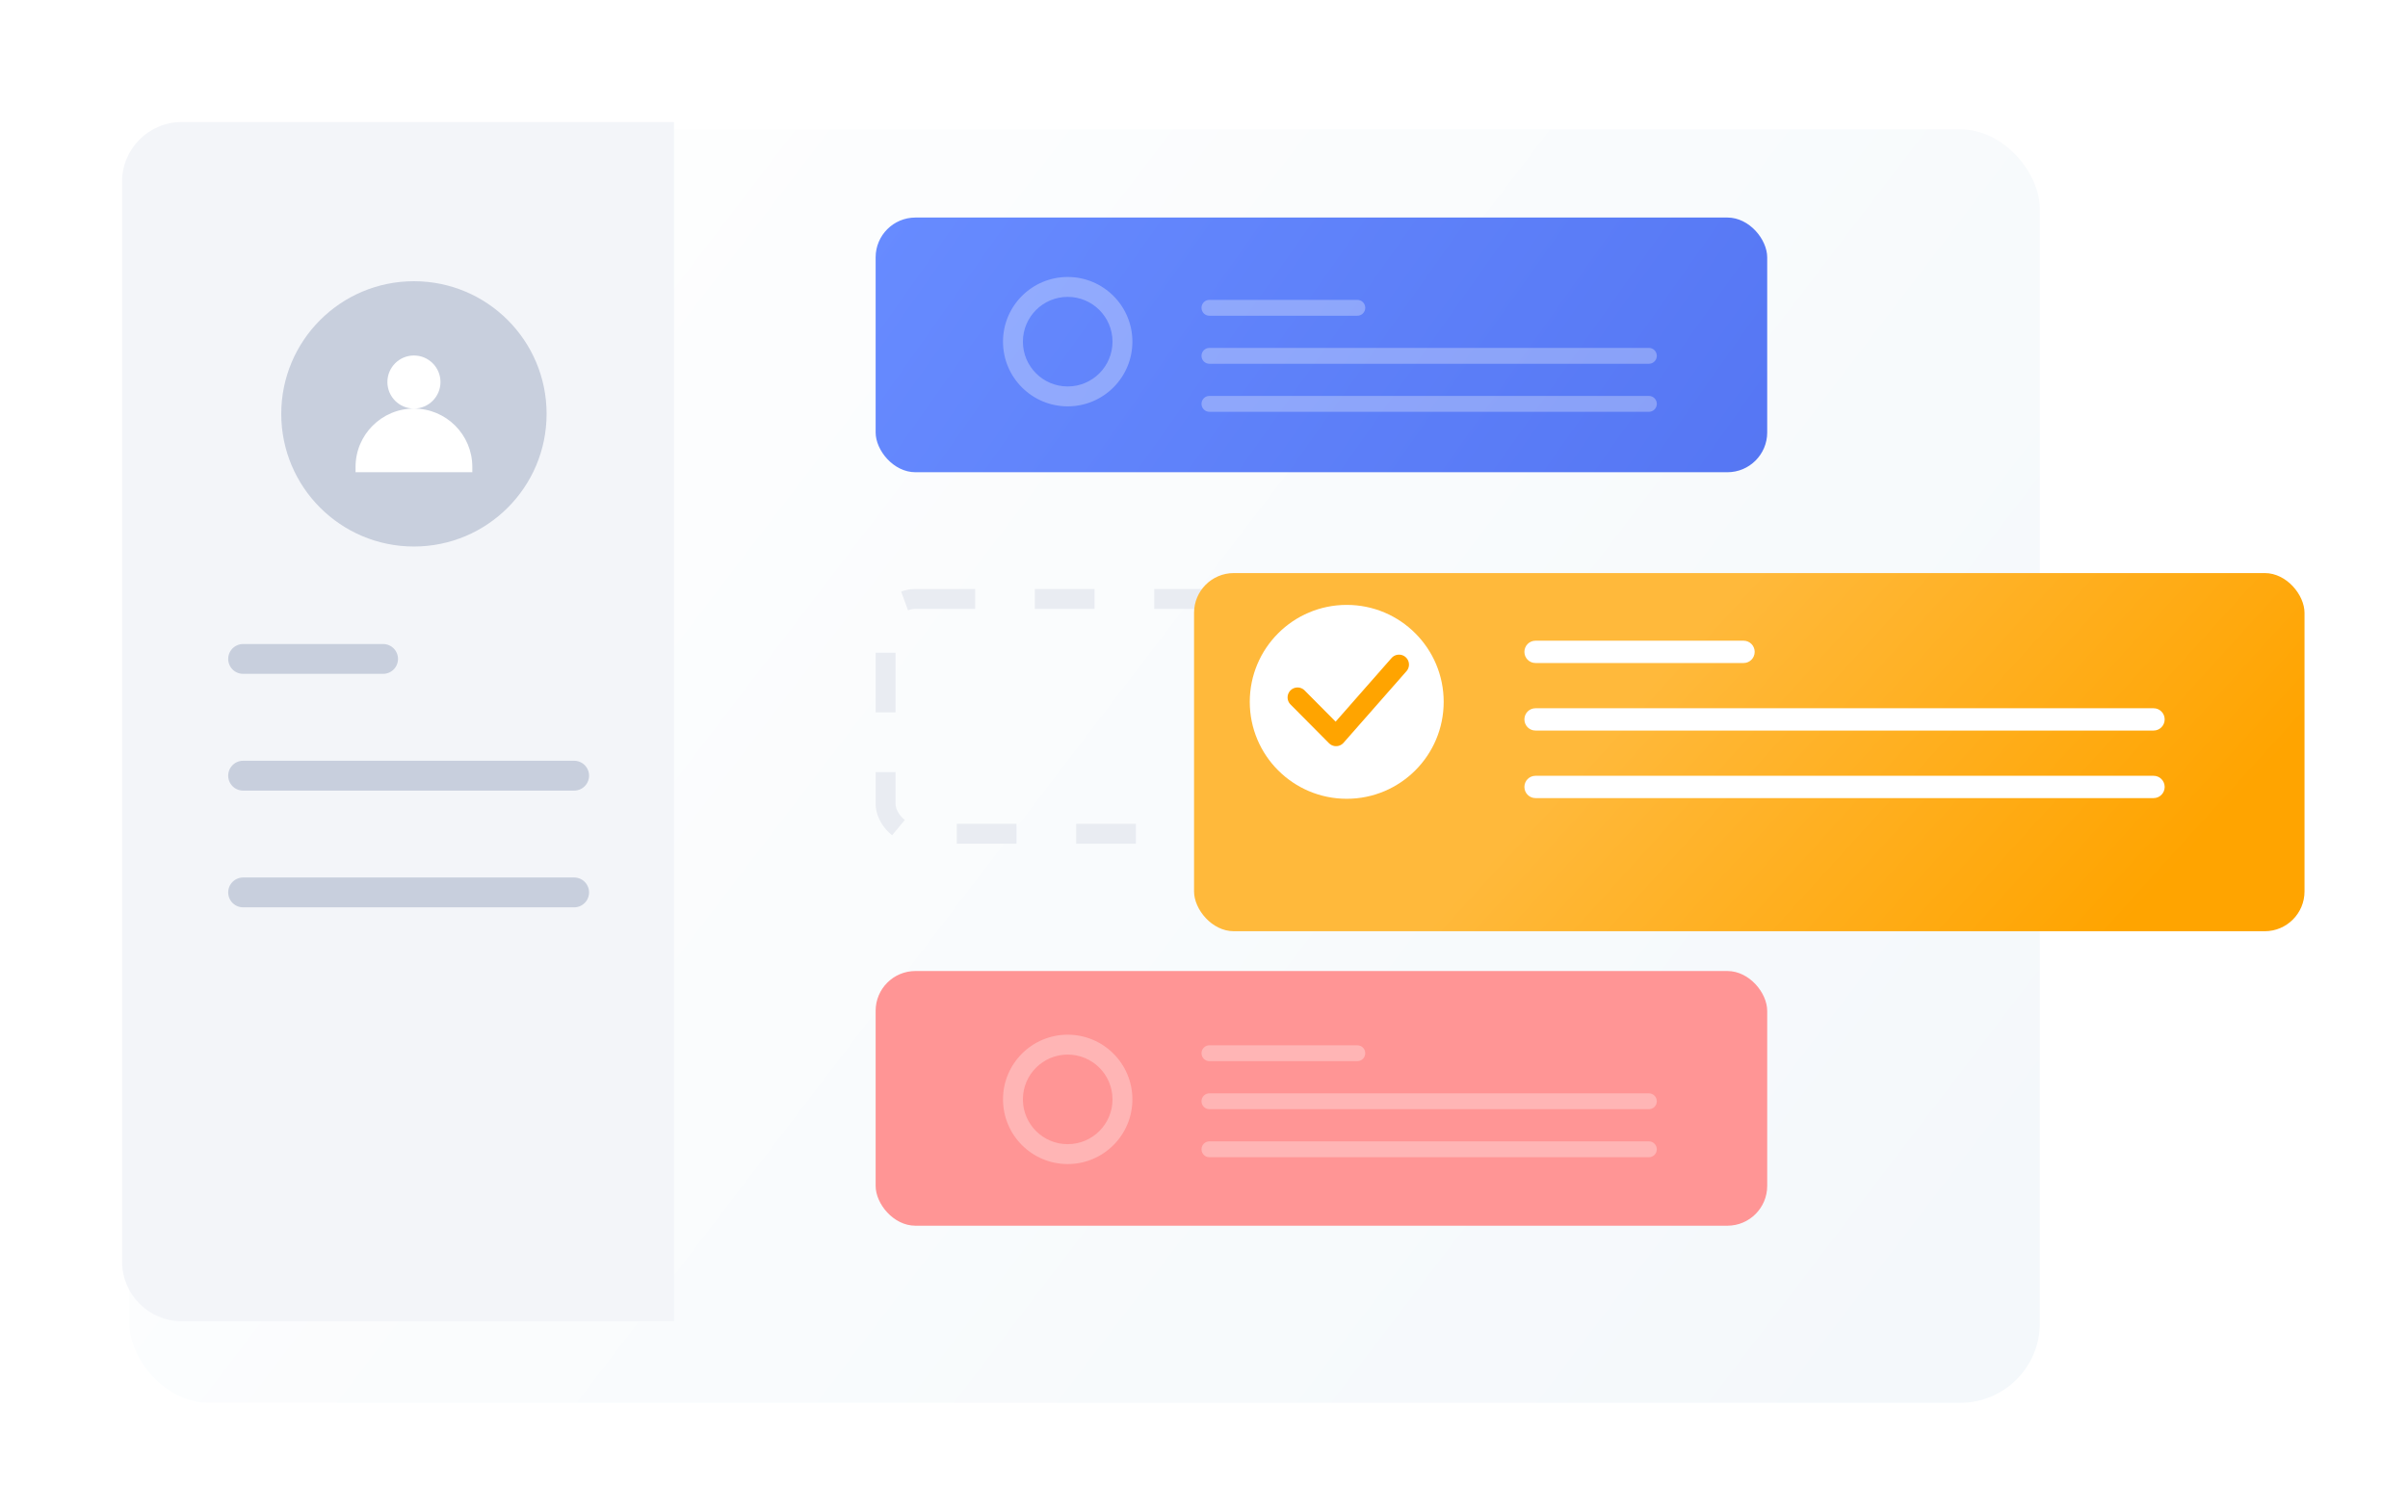
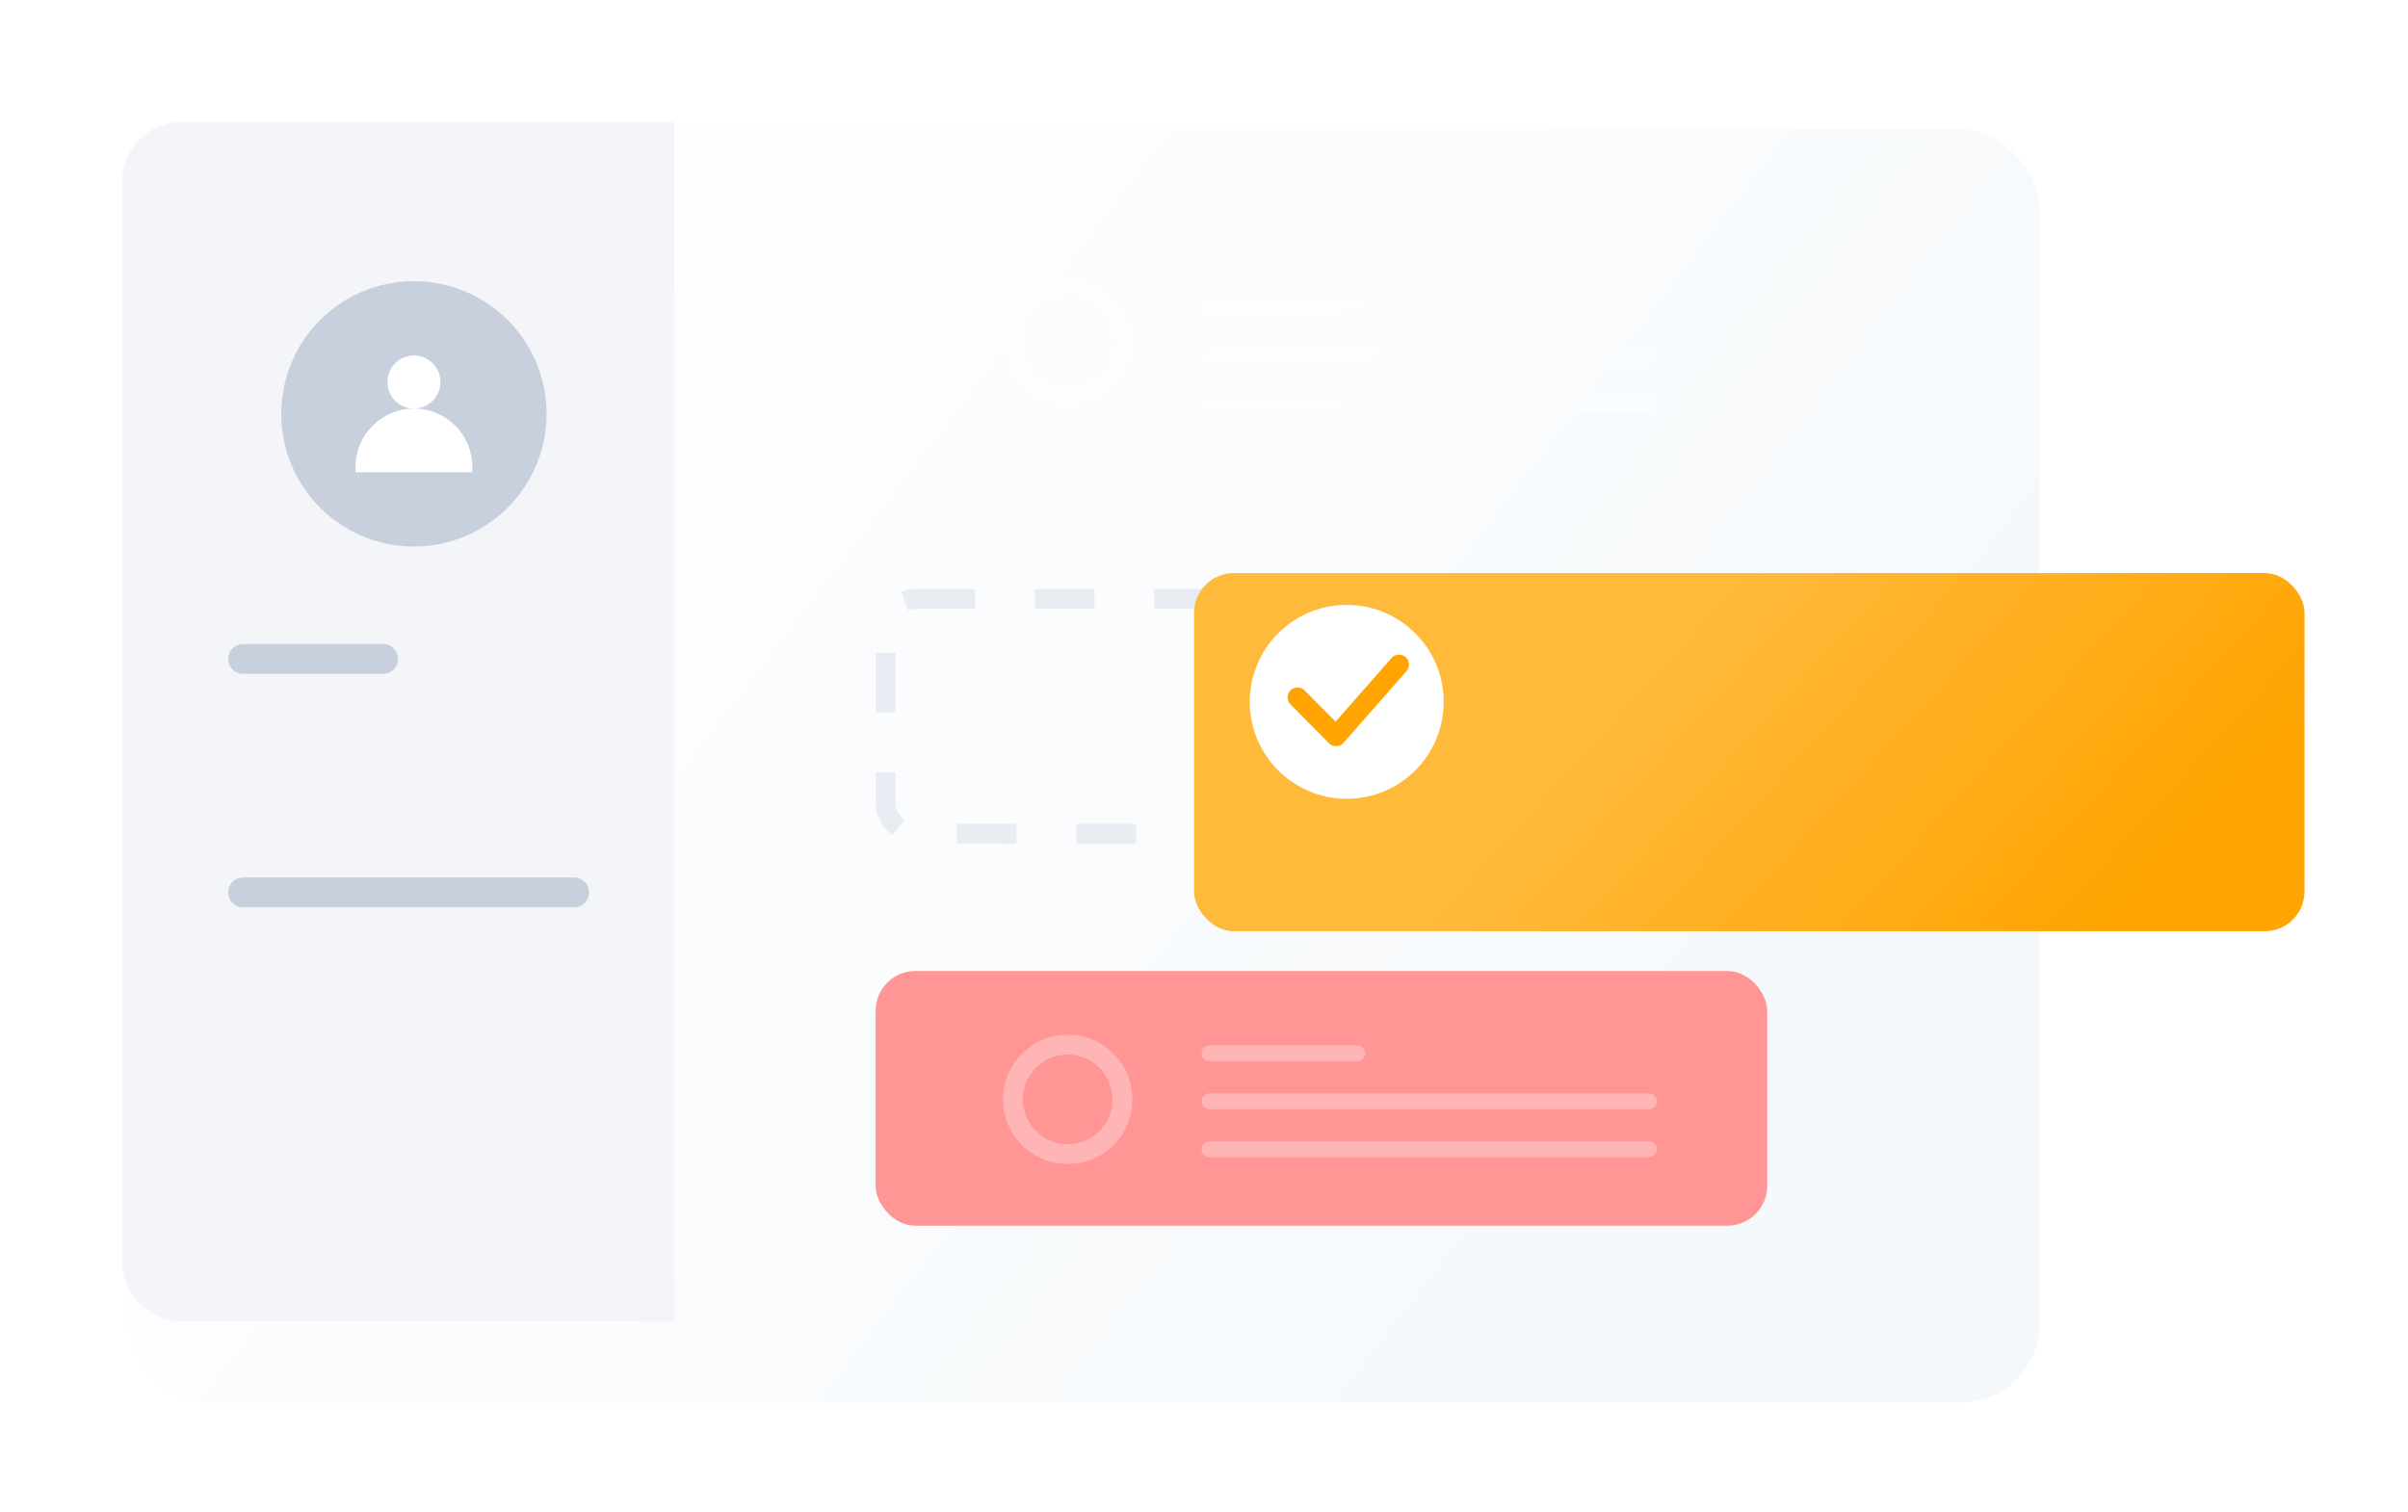
<svg xmlns="http://www.w3.org/2000/svg" width="242" height="152" viewBox="0 0 242 152" fill="none">
  <g filter="url(#filter0_dd)">
-     <rect x="8" y="8" width="192" height="128" rx="8" fill="white" />
    <rect x="8" y="8" width="192" height="128" rx="8" fill="url(#paint0_linear)" />
  </g>
  <path d="M12.267 18.267C12.267 14.953 14.953 12.267 18.267 12.267H67.734V132.8H18.267C14.953 132.8 12.267 130.114 12.267 126.8V18.267Z" fill="#F3F5F9" />
-   <rect x="88" y="21.866" width="89.6" height="25.6" rx="4" fill="url(#paint1_linear)" />
-   <path opacity="0.3" fill-rule="evenodd" clip-rule="evenodd" d="M111.804 34.342C111.804 36.828 109.788 38.844 107.302 38.844C104.815 38.844 102.8 36.828 102.8 34.342C102.8 31.855 104.815 29.84 107.302 29.84C109.788 29.84 111.804 31.855 111.804 34.342ZM113.804 34.342C113.804 37.933 110.893 40.844 107.302 40.844C103.711 40.844 100.8 37.933 100.8 34.342C100.8 30.751 103.711 27.84 107.302 27.84C110.893 27.84 113.804 30.751 113.804 34.342ZM121.539 30.141C121.102 30.141 120.749 30.498 120.749 30.938C120.749 31.378 121.102 31.735 121.539 31.735H136.416C136.852 31.735 137.206 31.378 137.206 30.938C137.206 30.498 136.852 30.141 136.416 30.141H121.539ZM121.539 34.97C121.103 34.97 120.749 35.326 120.749 35.767C120.749 36.206 121.103 36.563 121.539 36.563H165.717C166.153 36.563 166.507 36.206 166.507 35.767C166.507 35.326 166.153 34.97 165.717 34.97H121.539ZM120.749 40.594C120.749 40.154 121.103 39.797 121.539 39.797H165.717C166.153 39.797 166.507 40.154 166.507 40.594C166.507 41.034 166.153 41.391 165.717 41.391H121.539C121.103 41.391 120.749 41.034 120.749 40.594Z" fill="white" />
+   <path opacity="0.3" fill-rule="evenodd" clip-rule="evenodd" d="M111.804 34.342C111.804 36.828 109.788 38.844 107.302 38.844C104.815 38.844 102.8 36.828 102.8 34.342C102.8 31.855 104.815 29.84 107.302 29.84C109.788 29.84 111.804 31.855 111.804 34.342ZM113.804 34.342C113.804 37.933 110.893 40.844 107.302 40.844C103.711 40.844 100.8 37.933 100.8 34.342C100.8 30.751 103.711 27.84 107.302 27.84C110.893 27.84 113.804 30.751 113.804 34.342ZM121.539 30.141C121.102 30.141 120.749 30.498 120.749 30.938C120.749 31.378 121.102 31.735 121.539 31.735C136.852 31.735 137.206 31.378 137.206 30.938C137.206 30.498 136.852 30.141 136.416 30.141H121.539ZM121.539 34.97C121.103 34.97 120.749 35.326 120.749 35.767C120.749 36.206 121.103 36.563 121.539 36.563H165.717C166.153 36.563 166.507 36.206 166.507 35.767C166.507 35.326 166.153 34.97 165.717 34.97H121.539ZM120.749 40.594C120.749 40.154 121.103 39.797 121.539 39.797H165.717C166.153 39.797 166.507 40.154 166.507 40.594C166.507 41.034 166.153 41.391 165.717 41.391H121.539C121.103 41.391 120.749 41.034 120.749 40.594Z" fill="white" />
  <rect x="89" y="60.2" width="87.6" height="23.6" rx="3" stroke="#E9ECF2" stroke-width="2" stroke-dasharray="6 6" />
  <rect x="88" y="97.6" width="89.6" height="25.6" rx="4" fill="#FF9595" />
  <path opacity="0.3" fill-rule="evenodd" clip-rule="evenodd" d="M111.804 110.502C111.804 112.988 109.788 115.004 107.302 115.004C104.815 115.004 102.8 112.988 102.8 110.502C102.8 108.016 104.815 106 107.302 106C109.788 106 111.804 108.016 111.804 110.502ZM113.804 110.502C113.804 114.093 110.893 117.004 107.302 117.004C103.711 117.004 100.8 114.093 100.8 110.502C100.8 106.911 103.711 104 107.302 104C110.893 104 113.804 106.911 113.804 110.502ZM121.539 105.066C121.102 105.066 120.749 105.423 120.749 105.863C120.749 106.303 121.102 106.66 121.539 106.66H136.416C136.852 106.66 137.206 106.303 137.206 105.863C137.206 105.423 136.852 105.066 136.416 105.066H121.539ZM121.539 109.895C121.103 109.895 120.749 110.252 120.749 110.692C120.749 111.132 121.103 111.488 121.539 111.488H165.717C166.153 111.488 166.507 111.132 166.507 110.692C166.507 110.252 166.153 109.895 165.717 109.895H121.539ZM120.749 115.519C120.749 115.079 121.103 114.722 121.539 114.722H165.717C166.153 114.722 166.507 115.079 166.507 115.519C166.507 115.959 166.153 116.316 165.717 116.316H121.539C121.103 116.316 120.749 115.959 120.749 115.519Z" fill="white" />
  <line x1="24.433" y1="66.231" x2="38.5" y2="66.231" stroke="#C8CFDD" stroke-width="3" stroke-linecap="round" />
-   <line x1="24.433" y1="77.966" x2="57.7" y2="77.966" stroke="#C8CFDD" stroke-width="3" stroke-linecap="round" />
  <line x1="24.433" y1="89.699" x2="57.7" y2="89.699" stroke="#C8CFDD" stroke-width="3" stroke-linecap="round" />
  <circle cx="41.599" cy="41.599" r="13.333" fill="#C8CFDD" />
  <path fill-rule="evenodd" clip-rule="evenodd" d="M44.267 38.399C44.267 39.872 43.073 41.066 41.6 41.066C40.127 41.066 38.933 39.872 38.933 38.399C38.933 36.926 40.127 35.732 41.6 35.732C43.073 35.732 44.267 36.926 44.267 38.399ZM47.467 46.933V47.466H35.733V46.933C35.733 43.693 38.36 41.066 41.6 41.066C44.84 41.066 47.467 43.693 47.467 46.933Z" fill="white" />
  <g filter="url(#filter1_dd)">
    <rect x="116" y="53.6" width="111.6" height="36" rx="4" fill="url(#paint2_linear)" />
  </g>
-   <path fill-rule="evenodd" clip-rule="evenodd" d="M153.2 65.521C153.2 64.902 153.697 64.4 154.311 64.4H175.232C175.845 64.4 176.343 64.902 176.343 65.521C176.343 66.14 175.845 66.641 175.232 66.641H154.311C153.697 66.641 153.2 66.14 153.2 65.521ZM153.2 72.309C153.2 71.69 153.697 71.189 154.31 71.189H216.436C217.049 71.189 217.546 71.69 217.546 72.309C217.546 72.928 217.049 73.43 216.436 73.43H154.31C153.697 73.43 153.2 72.928 153.2 72.309ZM154.31 77.978C153.697 77.978 153.2 78.479 153.2 79.098C153.2 79.717 153.697 80.219 154.31 80.219H216.436C217.049 80.219 217.546 79.717 217.546 79.098C217.546 78.479 217.049 77.978 216.436 77.978H154.31Z" fill="white" />
  <circle cx="135.344" cy="70.544" r="9.744" fill="white" />
  <path d="M140.6 66.8L134.272 74L130.4 70.1" stroke="#FFA400" stroke-width="2" stroke-linecap="round" stroke-linejoin="round" />
  <defs>
    <filter id="filter0_dd" x="0" y="0" width="216" height="152" filterUnits="userSpaceOnUse" color-interpolation-filters="sRGB">
      <feFlood flood-opacity="0" result="BackgroundImageFix" />
      <feColorMatrix in="SourceAlpha" type="matrix" values="0 0 0 0 0 0 0 0 0 0 0 0 0 0 0 0 0 0 127 0" />
      <feOffset dx="4" dy="4" />
      <feGaussianBlur stdDeviation="6" />
      <feColorMatrix type="matrix" values="0 0 0 0 0.263 0 0 0 0 0.293 0 0 0 0 0.562 0 0 0 0.2 0" />
      <feBlend mode="normal" in2="BackgroundImageFix" result="effect1_dropShadow" />
      <feColorMatrix in="SourceAlpha" type="matrix" values="0 0 0 0 0 0 0 0 0 0 0 0 0 0 0 0 0 0 127 0" />
      <feOffset dx="1" dy="1" />
      <feColorMatrix type="matrix" values="0 0 0 0 0.673 0 0 0 0 0.796 0 0 0 0 0.804 0 0 0 0.8 0" />
      <feBlend mode="normal" in2="effect1_dropShadow" result="effect2_dropShadow" />
      <feBlend mode="normal" in="SourceGraphic" in2="effect2_dropShadow" result="shape" />
    </filter>
    <filter id="filter1_dd" x="108" y="45.6" width="133.6" height="58" filterUnits="userSpaceOnUse" color-interpolation-filters="sRGB">
      <feFlood flood-opacity="0" result="BackgroundImageFix" />
      <feColorMatrix in="SourceAlpha" type="matrix" values="0 0 0 0 0 0 0 0 0 0 0 0 0 0 0 0 0 0 127 0" />
      <feOffset dx="3" dy="3" />
      <feGaussianBlur stdDeviation="5.5" />
      <feColorMatrix type="matrix" values="0 0 0 0 0 0 0 0 0 0 0 0 0 0 0 0 0 0 0.21 0" />
      <feBlend mode="normal" in2="BackgroundImageFix" result="effect1_dropShadow" />
      <feColorMatrix in="SourceAlpha" type="matrix" values="0 0 0 0 0 0 0 0 0 0 0 0 0 0 0 0 0 0 127 0" />
      <feOffset dx="1" dy="1" />
      <feColorMatrix type="matrix" values="0 0 0 0 0.871 0 0 0 0 0.574 0 0 0 0 0.043 0 0 0 1 0" />
      <feBlend mode="normal" in2="effect1_dropShadow" result="effect2_dropShadow" />
      <feBlend mode="normal" in="SourceGraphic" in2="effect2_dropShadow" result="shape" />
    </filter>
    <linearGradient id="paint0_linear" x1="18.133" y1="8" x2="185.6" y2="136" gradientUnits="userSpaceOnUse">
      <stop stop-color="white" />
      <stop offset="1" stop-color="#F4F8FB" />
    </linearGradient>
    <linearGradient id="paint1_linear" x1="90.8" y1="18.972" x2="162.443" y2="69.594" gradientUnits="userSpaceOnUse">
      <stop stop-color="#678BFF" />
      <stop offset="1" stop-color="#5576F3" />
    </linearGradient>
    <linearGradient id="paint2_linear" x1="171.8" y1="53.6" x2="210.102" y2="88.386" gradientUnits="userSpaceOnUse">
      <stop stop-color="#FFB93B" />
      <stop offset="1" stop-color="#FFA400" />
    </linearGradient>
  </defs>
</svg>